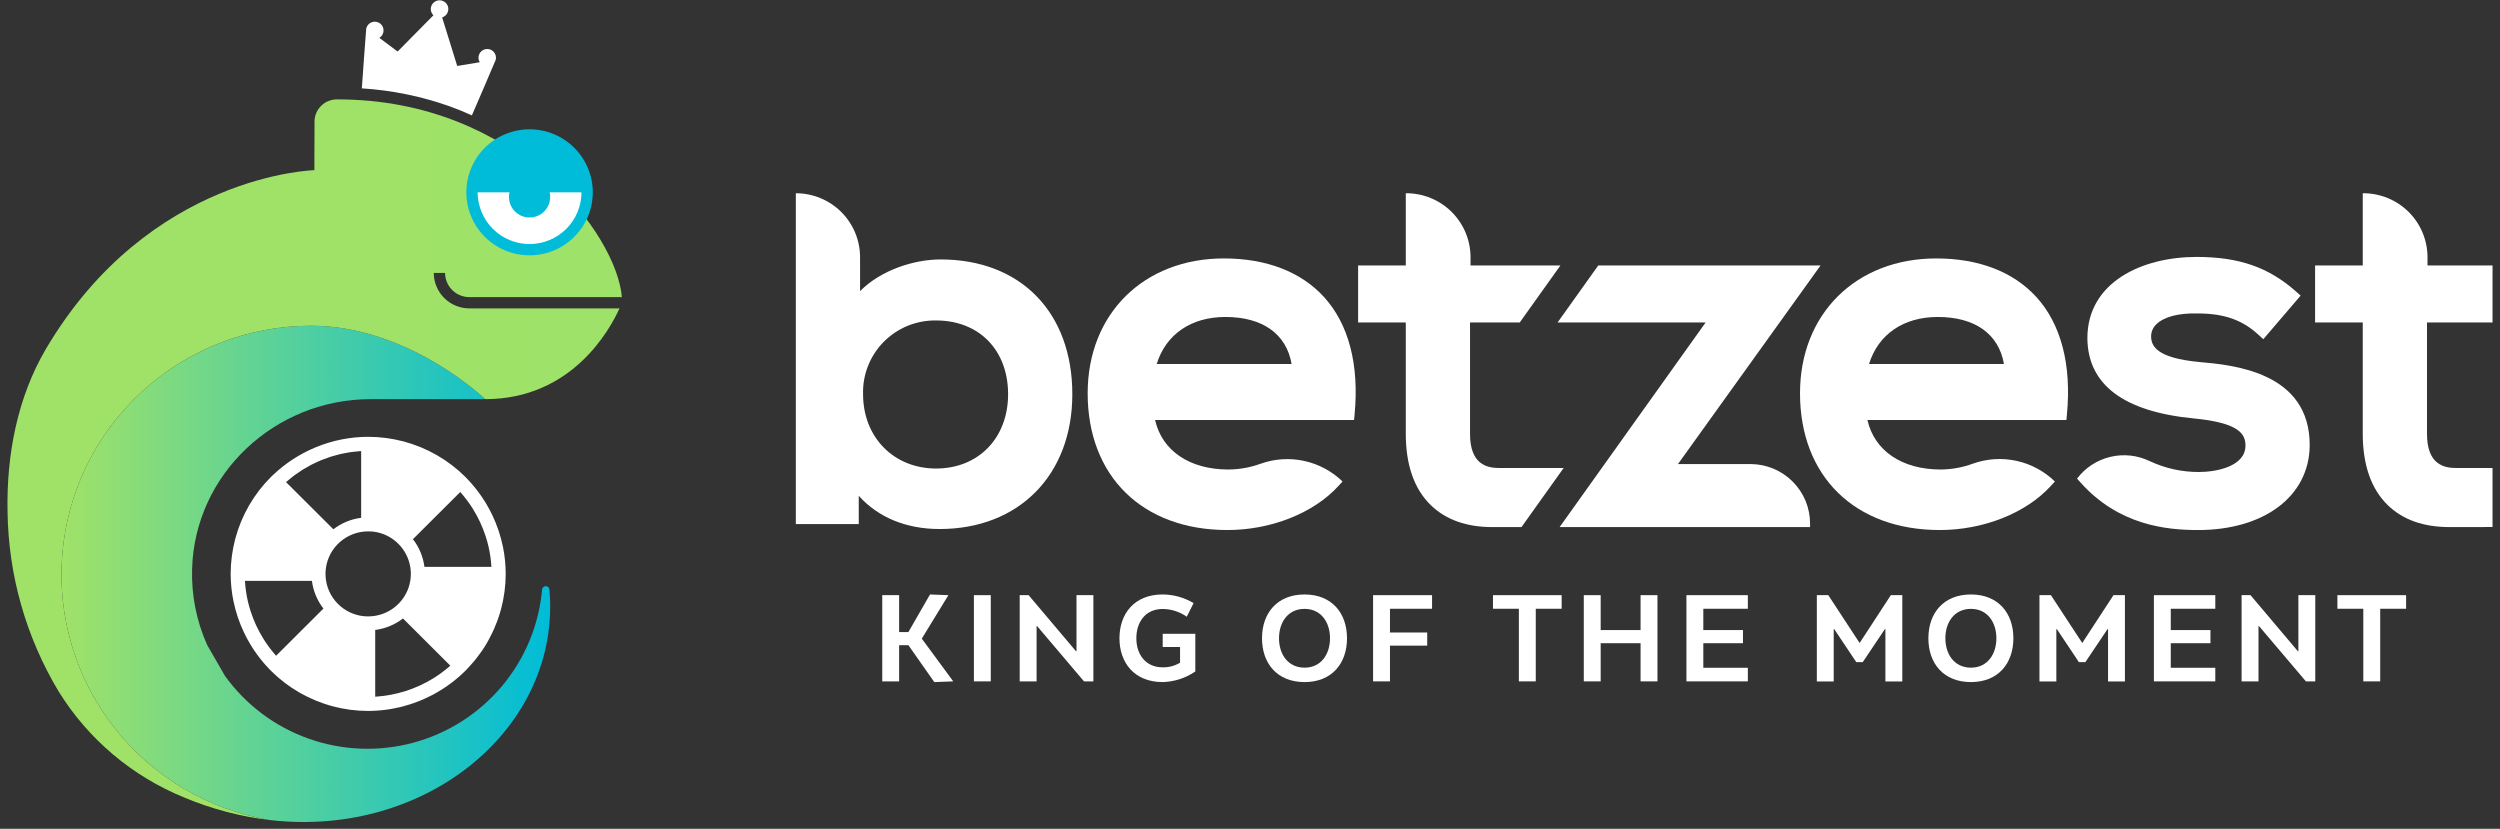
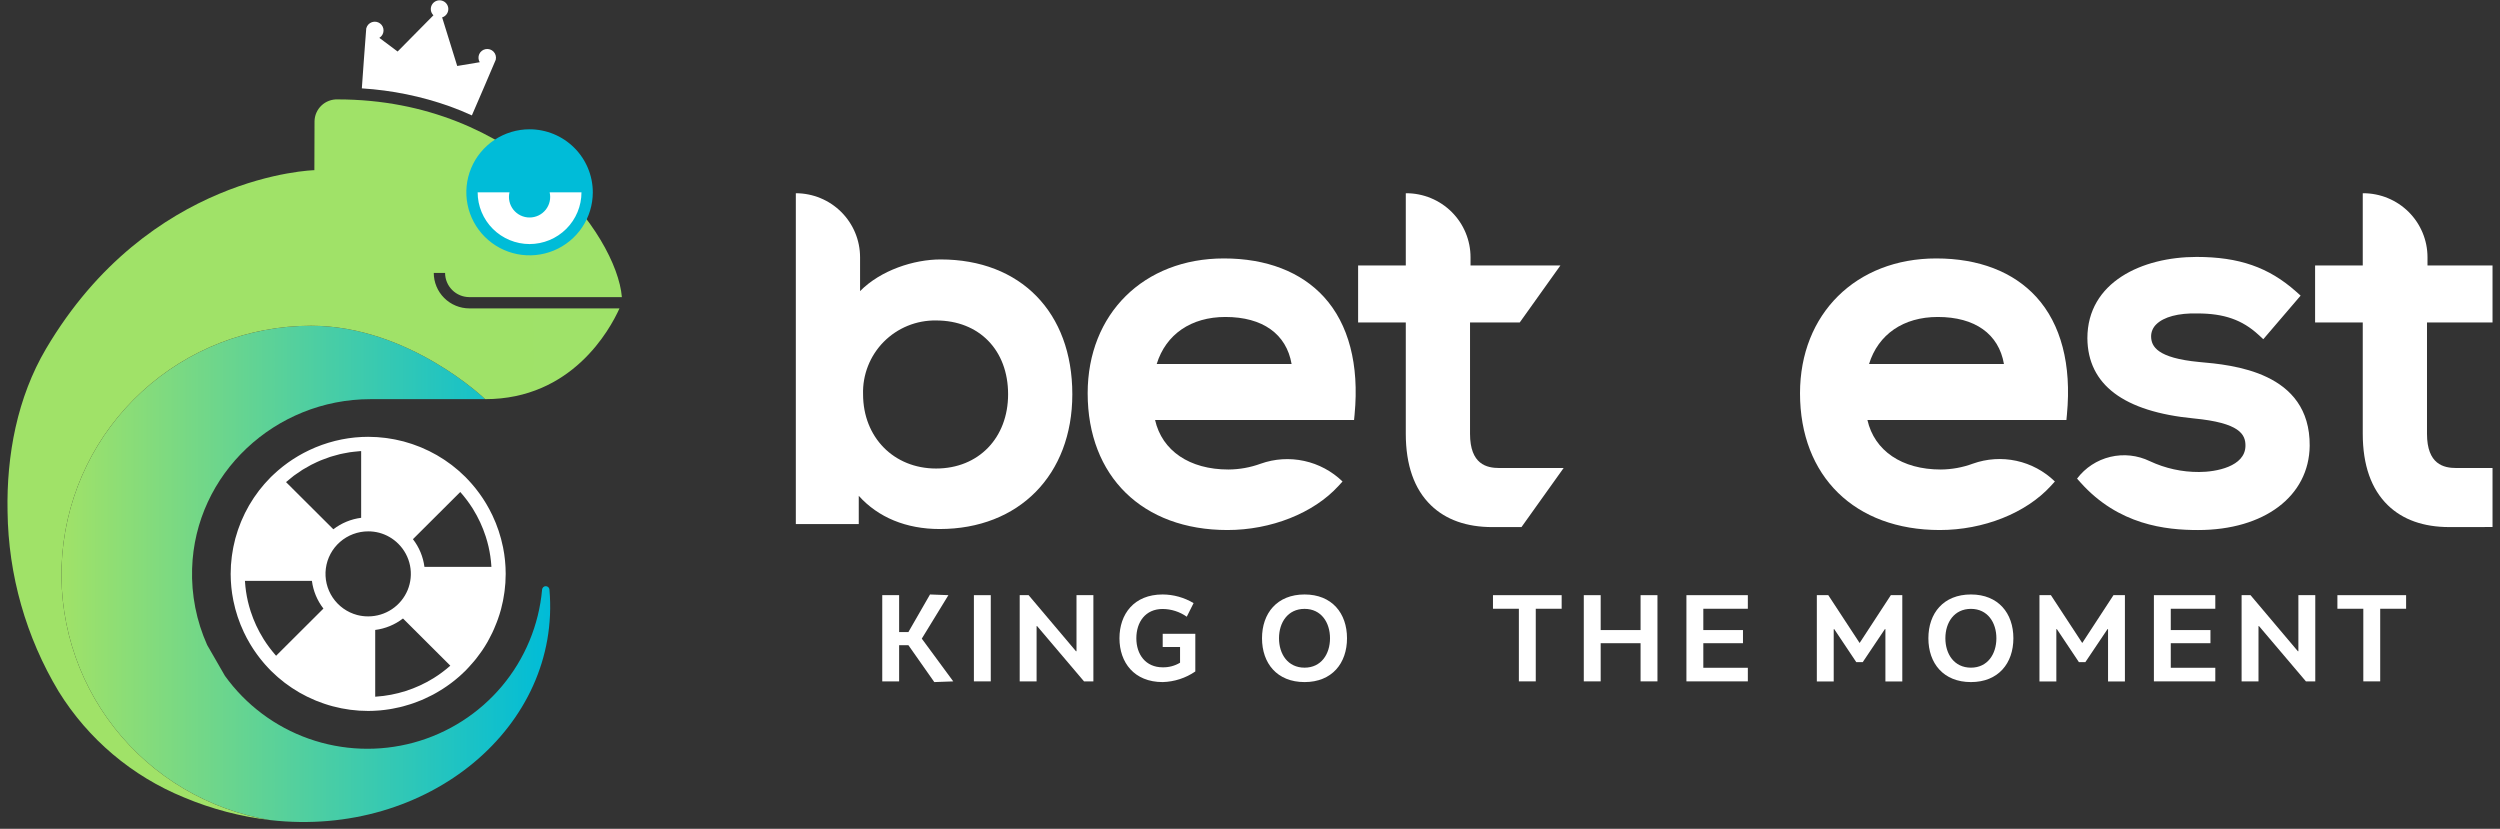
<svg xmlns="http://www.w3.org/2000/svg" width="184" height="61" viewBox="0 0 184 61" fill="none">
  <rect x="0" y="0" width="184" height="61" fill="#333333" stroke="none" />
  <g clip-path="url(#clip0_4975_5992)">
    <path d="M69.229 19.095C67.253 19.095 64.816 19.891 63.301 21.426V18.934C63.301 18.315 63.179 17.703 62.941 17.131C62.703 16.559 62.355 16.04 61.916 15.602C61.477 15.165 60.956 14.817 60.382 14.581C59.809 14.344 59.194 14.222 58.573 14.222V38.569H63.205V36.492C64.627 38.078 66.695 38.936 69.155 38.936C74.998 38.936 78.923 34.95 78.923 29.016C78.923 22.989 75.118 19.095 69.229 19.095ZM68.896 23.586C72.066 23.586 74.196 25.769 74.196 29.016C74.196 32.234 72.017 34.483 68.896 34.483C65.782 34.483 63.522 32.184 63.522 29.016C63.501 28.304 63.625 27.595 63.887 26.931C64.148 26.268 64.542 25.664 65.044 25.156C65.547 24.649 66.147 24.248 66.809 23.978C67.471 23.708 68.181 23.575 68.896 23.586Z" fill="white" />
    <path d="M90.08 19.021C84.176 19.021 80.052 23.101 80.052 28.943C80.052 35.059 84.09 39.01 90.338 39.01C93.551 39.01 96.683 37.768 98.509 35.768L98.811 35.438C98.029 34.68 97.05 34.155 95.985 33.924C94.92 33.692 93.81 33.763 92.784 34.129C92.024 34.407 91.221 34.551 90.412 34.556C87.547 34.556 85.527 33.174 85.013 30.912H99.659L99.699 30.494C100.046 26.84 99.265 23.853 97.443 21.856C95.75 20.002 93.203 19.021 90.08 19.021ZM85.134 26.789C85.808 24.61 87.66 23.329 90.191 23.329C92.932 23.329 94.68 24.583 95.061 26.789H85.134Z" fill="white" />
    <path d="M180.788 34.446C179.86 34.446 178.627 34.184 178.627 31.924V23.734H183.45V19.537H178.664V18.934C178.664 18.315 178.542 17.703 178.304 17.131C178.067 16.559 177.719 16.04 177.28 15.602C176.841 15.165 176.319 14.817 175.746 14.581C175.172 14.344 174.557 14.222 173.936 14.222H173.899V19.537H170.391V23.734H173.899V31.924C173.899 34.228 174.522 35.999 175.749 37.188C176.849 38.254 178.373 38.793 180.274 38.793C180.37 38.793 183.352 38.792 183.45 38.789V34.446H180.788Z" fill="white" />
    <path d="M142.509 19.021C136.605 19.021 132.481 23.101 132.481 28.943C132.481 35.059 136.519 39.01 142.767 39.01C145.98 39.01 149.111 37.768 150.938 35.768L151.239 35.438L151.234 35.433C150.453 34.674 149.473 34.149 148.407 33.917C147.341 33.686 146.231 33.758 145.203 34.125C144.447 34.405 143.647 34.55 142.841 34.556C139.976 34.556 137.956 33.174 137.442 30.912H152.088L152.127 30.494C152.474 26.84 151.694 23.853 149.872 21.856C148.178 20.002 145.632 19.021 142.509 19.021ZM137.562 26.789C138.237 24.61 140.089 23.329 142.619 23.329C145.361 23.329 147.109 24.583 147.49 26.789H137.562Z" fill="white" />
    <path d="M161.856 26.643C158.757 26.349 158.339 25.488 158.322 24.782C158.318 24.611 158.351 24.441 158.417 24.284C158.484 24.126 158.582 23.984 158.707 23.866C159.252 23.331 160.315 23.032 161.738 23.07C163.686 23.07 165.029 23.54 166.226 24.641L166.579 24.966L169.326 21.757L168.988 21.457C166.979 19.671 164.788 18.91 161.664 18.91C157.666 18.91 153.631 20.76 153.631 24.897C153.663 28.315 156.3 30.3 161.472 30.798C164.839 31.121 165.285 31.968 165.265 32.834C165.232 34.338 163.103 34.739 161.857 34.739C160.603 34.746 159.364 34.474 158.229 33.943C157.325 33.504 156.296 33.391 155.319 33.625C154.341 33.859 153.476 34.425 152.871 35.226L153.12 35.505C155.927 38.647 159.404 39.011 161.775 39.011C166.65 39.011 169.952 36.52 169.993 32.81C170.036 27.358 164.301 26.857 161.856 26.643Z" fill="white" />
    <path d="M115.083 34.446H110.354C109.427 34.446 108.194 34.184 108.194 31.924V23.734H111.852L114.847 19.537H108.231V18.934C108.231 18.316 108.109 17.703 107.871 17.131C107.634 16.559 107.285 16.04 106.846 15.602C106.407 15.165 105.886 14.818 105.312 14.581C104.739 14.344 104.124 14.222 103.503 14.222H103.466V19.537H99.957V23.734H103.466V31.924C103.466 34.228 104.088 35.999 105.316 37.188C106.416 38.254 107.94 38.794 109.84 38.794C109.879 38.794 110.836 38.793 111.981 38.793L115.083 34.446Z" fill="white" />
-     <path d="M128.827 34.154H123.499L133.993 19.537H117.633L114.638 23.734H125.534C125.534 23.734 114.783 38.791 114.79 38.791L114.788 38.794H133.221V38.535C133.221 37.96 133.108 37.39 132.887 36.858C132.666 36.327 132.342 35.844 131.934 35.438C131.526 35.031 131.042 34.708 130.508 34.488C129.975 34.268 129.404 34.154 128.827 34.154Z" fill="white" />
    <path d="M66.176 46.519H66.858L68.449 43.753L69.802 43.804L67.844 47.003L70.16 50.15L68.764 50.201L66.858 47.486H66.176V50.15H64.934V43.804H66.176L66.176 46.519Z" fill="white" />
    <path d="M71.679 50.149V43.804H72.921V50.149H71.679Z" fill="white" />
    <path d="M76.327 46.076L76.293 46.085V50.149H75.05V43.804H75.706L79.196 47.935L79.23 47.926V43.804H80.473V50.149H79.783L76.327 46.076Z" fill="white" />
    <path d="M87.975 49.42C87.268 49.906 86.434 50.177 85.575 50.201C83.473 50.201 82.392 48.758 82.392 46.976C82.392 45.196 83.464 43.753 85.567 43.753C86.371 43.756 87.159 43.976 87.848 44.389L87.346 45.39C86.826 45.023 86.204 44.824 85.567 44.821C84.307 44.821 83.635 45.78 83.635 46.976C83.635 48.164 84.315 49.115 85.575 49.115C86.024 49.124 86.467 49.007 86.852 48.775V47.621H85.575V46.646H87.975L87.975 49.42Z" fill="white" />
    <path d="M99.14 46.976C99.14 48.818 98.034 50.201 96.016 50.201C93.99 50.201 92.884 48.818 92.884 46.976C92.884 45.136 93.99 43.753 96.016 43.753C98.034 43.753 99.14 45.136 99.14 46.976ZM94.135 46.976C94.135 48.138 94.782 49.14 96.016 49.14C97.242 49.14 97.889 48.138 97.889 46.976C97.889 45.815 97.242 44.813 96.016 44.813C94.782 44.813 94.135 45.815 94.135 46.976Z" fill="white" />
-     <path d="M102.302 44.804V46.552H105.043V47.519H102.302V50.149H101.059V43.804H105.4V44.804H102.302Z" fill="white" />
    <path d="M114.938 44.804H113.032V50.149H111.789V44.804H109.883V43.804H114.938V44.804Z" fill="white" />
    <path d="M116.567 50.149V43.804H117.81V46.373H120.746V43.804H121.989V50.149H120.746V47.34H117.81V50.149H116.567Z" fill="white" />
    <path d="M125.364 44.804V46.373H128.283V47.34H125.364V49.148H128.641V50.149H124.121V43.804H128.641V44.804H125.364Z" fill="white" />
    <path d="M136.621 48.732L134.995 46.297L134.961 46.314V50.157H133.719V43.804H134.562L136.868 47.324L139.166 43.804H140.009V50.157H138.766V46.306L138.732 46.297L137.098 48.732H136.621Z" fill="white" />
    <path d="M148.185 46.976C148.185 48.818 147.078 50.201 145.061 50.201C143.035 50.201 141.929 48.818 141.929 46.976C141.929 45.136 143.035 43.753 145.061 43.753C147.078 43.753 148.185 45.136 148.185 46.976ZM143.18 46.976C143.18 48.138 143.827 49.14 145.061 49.14C146.287 49.14 146.934 48.138 146.934 46.976C146.934 45.815 146.287 44.813 145.061 44.813C143.827 44.813 143.18 45.815 143.18 46.976Z" fill="white" />
    <path d="M153.007 48.732L151.381 46.297L151.347 46.314V50.157H150.104V43.804H150.947L153.254 47.324L155.552 43.804H156.394V50.157H155.152V46.306L155.118 46.297L153.483 48.732H153.007Z" fill="white" />
    <path d="M159.769 44.804V46.373H162.689V47.34H159.769V49.148H163.046V50.149H158.527V43.804H163.046V44.804H159.769Z" fill="white" />
    <path d="M166.259 46.076L166.225 46.085V50.149H164.982V43.804H165.638L169.127 47.935L169.161 47.926V43.804H170.404V50.149H169.715L166.259 46.076Z" fill="white" />
    <path d="M177.089 44.804H175.183V50.149H173.94V44.804H172.033V43.804H177.089L177.089 44.804Z" fill="white" />
    <path d="M40.439 43.389C40.432 43.322 40.401 43.259 40.351 43.213C40.3 43.168 40.235 43.142 40.167 43.142C40.099 43.142 40.034 43.168 39.985 43.214C39.935 43.259 39.905 43.322 39.899 43.389C39.665 46.004 38.634 48.486 36.944 50.5C35.253 52.514 32.985 53.964 30.444 54.656C27.902 55.347 25.209 55.247 22.726 54.369C20.244 53.491 18.09 51.876 16.555 49.742L15.247 47.471C14.457 45.705 14.078 43.784 14.139 41.851C14.35 34.862 20.256 29.378 27.27 29.378H35.709C35.709 29.378 30.096 23.975 22.9 23.975C18.285 23.975 13.84 25.705 10.447 28.822C7.054 31.938 4.961 36.213 4.585 40.797C4.208 45.38 5.576 49.937 8.416 53.562C11.255 57.187 15.36 59.614 19.913 60.362C31.508 61.673 41.319 53.458 40.439 43.389Z" fill="url(#paint0_linear_4975_5992)" />
    <path d="M34.546 22.698C33.851 22.697 33.185 22.422 32.694 21.932C32.202 21.442 31.926 20.778 31.925 20.086H32.758C32.758 20.558 32.947 21.011 33.282 21.345C33.617 21.68 34.072 21.867 34.546 21.868H45.77C45.391 17.258 38.041 7.316 24.848 7.316C24.63 7.308 24.412 7.344 24.208 7.422C24.003 7.499 23.817 7.616 23.659 7.767C23.5 7.917 23.374 8.097 23.286 8.296C23.199 8.496 23.152 8.711 23.149 8.929L23.138 12.525C23.138 12.525 10.98 12.81 3.389 25.666C1.271 29.253 0.473 33.504 0.556 37.655C0.614 42.322 1.912 46.891 4.318 50.895C6.49 54.401 9.721 57.13 13.546 58.691C15.578 59.546 17.722 60.108 19.912 60.362C15.36 59.615 11.255 57.187 8.416 53.562C5.576 49.938 4.208 45.381 4.584 40.797C4.961 36.213 7.053 31.938 10.447 28.822C13.84 25.705 18.285 23.975 22.899 23.975C30.096 23.975 35.709 29.378 35.709 29.378C42.081 29.378 44.878 24.284 45.594 22.698L34.546 22.698Z" fill="url(#paint1_linear_4975_5992)" />
    <path d="M33.105 7.829C33.665 8.031 34.207 8.252 34.73 8.493C34.73 8.493 36.47 4.471 36.487 4.399C36.488 4.396 36.488 4.392 36.489 4.388L36.492 4.382L36.49 4.383C36.512 4.28 36.509 4.174 36.48 4.073C36.452 3.972 36.399 3.88 36.326 3.804C36.254 3.728 36.163 3.671 36.064 3.638C35.964 3.605 35.857 3.596 35.754 3.614C35.65 3.631 35.552 3.673 35.468 3.737C35.385 3.801 35.318 3.884 35.274 3.979C35.23 4.074 35.211 4.179 35.217 4.283C35.223 4.388 35.254 4.49 35.309 4.579L33.651 4.856L32.541 1.28C32.676 1.239 32.794 1.154 32.876 1.04C32.958 0.925 33.001 0.787 32.996 0.646C32.992 0.506 32.942 0.37 32.853 0.261C32.764 0.151 32.641 0.074 32.504 0.041C32.367 0.007 32.222 0.02 32.093 0.076C31.964 0.133 31.856 0.23 31.788 0.353C31.719 0.476 31.693 0.618 31.713 0.758C31.733 0.897 31.799 1.026 31.9 1.125L29.265 3.792L27.92 2.787C28.01 2.732 28.085 2.656 28.139 2.566C28.192 2.476 28.223 2.374 28.228 2.269C28.233 2.164 28.212 2.06 28.168 1.965C28.123 1.87 28.055 1.787 27.971 1.724C27.887 1.662 27.788 1.62 27.684 1.604C27.581 1.588 27.474 1.597 27.375 1.631C27.275 1.665 27.185 1.723 27.113 1.8C27.042 1.876 26.99 1.969 26.962 2.071L26.961 2.069L26.96 2.076C26.959 2.08 26.957 2.083 26.956 2.087C26.939 2.158 26.631 6.504 26.631 6.504C28.84 6.641 31.02 7.087 33.105 7.829Z" fill="white" />
    <path d="M38.976 18.378C41.316 18.378 43.214 16.487 43.214 14.154C43.214 11.821 41.316 9.93 38.976 9.93C36.636 9.93 34.739 11.821 34.739 14.154C34.739 16.487 36.636 18.378 38.976 18.378Z" fill="white" />
    <path d="M38.976 9.516C38.056 9.516 37.156 9.788 36.391 10.297C35.625 10.807 35.029 11.531 34.676 12.379C34.324 13.227 34.232 14.159 34.412 15.059C34.591 15.959 35.035 16.786 35.685 17.434C36.336 18.083 37.166 18.525 38.068 18.704C38.971 18.883 39.907 18.791 40.757 18.44C41.608 18.089 42.334 17.494 42.846 16.731C43.357 15.969 43.63 15.072 43.63 14.154C43.629 12.925 43.138 11.745 42.266 10.876C41.393 10.006 40.21 9.517 38.976 9.516ZM38.976 17.963C37.963 17.962 36.992 17.56 36.276 16.846C35.559 16.132 35.156 15.164 35.155 14.154V14.154H37.498C37.447 14.376 37.446 14.607 37.496 14.829C37.546 15.051 37.646 15.258 37.788 15.437C37.931 15.615 38.111 15.759 38.317 15.858C38.523 15.957 38.748 16.008 38.976 16.008C39.205 16.008 39.43 15.957 39.636 15.858C39.842 15.759 40.022 15.615 40.164 15.437C40.306 15.258 40.406 15.051 40.456 14.829C40.507 14.607 40.506 14.376 40.454 14.154H42.797V14.154C42.796 15.164 42.393 16.132 41.677 16.846C40.961 17.56 39.989 17.962 38.976 17.963Z" fill="#00BCD8" />
    <path d="M35.041 48.482C35.146 48.348 35.247 48.211 35.346 48.073C35.396 48.002 35.449 47.934 35.497 47.862C35.63 47.664 35.757 47.462 35.876 47.255C35.924 47.172 35.967 47.085 36.013 46.999C36.088 46.86 36.161 46.719 36.23 46.576C36.275 46.482 36.318 46.386 36.36 46.29C36.426 46.139 36.489 45.986 36.548 45.832C36.58 45.747 36.614 45.663 36.644 45.577C36.73 45.334 36.809 45.088 36.876 44.838C36.928 44.642 36.973 44.446 37.013 44.249C37.024 44.197 37.033 44.145 37.042 44.093C37.071 43.94 37.097 43.787 37.118 43.634C37.126 43.583 37.133 43.532 37.139 43.481C37.161 43.302 37.179 43.123 37.192 42.945C37.194 42.924 37.196 42.903 37.197 42.881C37.211 42.675 37.218 42.469 37.218 42.263C37.218 42.255 37.219 42.247 37.219 42.238C37.219 42.187 37.216 42.136 37.215 42.086C37.213 41.982 37.212 41.879 37.207 41.775C37.205 41.713 37.199 41.652 37.195 41.589C37.188 41.485 37.181 41.38 37.171 41.276C37.167 41.228 37.16 41.18 37.155 41.132C37.141 41.013 37.127 40.893 37.11 40.775C37.105 40.747 37.1 40.719 37.096 40.691C37.074 40.552 37.05 40.414 37.023 40.277C37.021 40.268 37.019 40.26 37.017 40.251C36.854 39.452 36.595 38.675 36.246 37.938L36.238 37.922C36.172 37.783 36.103 37.647 36.031 37.512C36.018 37.487 36.004 37.463 35.991 37.439C35.929 37.324 35.865 37.211 35.799 37.099C35.773 37.055 35.745 37.012 35.719 36.968C35.663 36.878 35.607 36.788 35.549 36.699C35.508 36.638 35.467 36.577 35.425 36.517C35.377 36.448 35.33 36.379 35.28 36.311C35.226 36.237 35.17 36.164 35.114 36.091C35.074 36.038 35.033 35.985 34.992 35.933C34.927 35.852 34.86 35.772 34.792 35.693C34.756 35.65 34.719 35.607 34.682 35.565C34.611 35.484 34.537 35.405 34.463 35.326C34.424 35.285 34.385 35.243 34.346 35.202C34.315 35.171 34.285 35.138 34.254 35.106C34.224 35.076 34.192 35.049 34.162 35.02C34.063 34.923 33.962 34.829 33.859 34.737C33.816 34.699 33.775 34.66 33.732 34.622C33.581 34.491 33.425 34.364 33.266 34.242C33.251 34.23 33.236 34.22 33.221 34.208C33.071 34.094 32.916 33.984 32.758 33.878C32.73 33.859 32.7 33.839 32.671 33.82C32.508 33.713 32.342 33.61 32.172 33.511C32.164 33.506 32.156 33.501 32.148 33.497C31.782 33.287 31.404 33.101 31.015 32.938C30.977 32.923 30.939 32.907 30.901 32.892C30.746 32.83 30.589 32.771 30.43 32.716C30.386 32.7 30.343 32.685 30.299 32.67C30.105 32.605 29.908 32.545 29.707 32.491C29.511 32.439 29.314 32.395 29.117 32.355C29.063 32.344 29.008 32.334 28.954 32.324C28.805 32.297 28.657 32.272 28.508 32.251C28.451 32.243 28.393 32.235 28.336 32.228C28.168 32.207 28.001 32.191 27.834 32.179C27.801 32.176 27.768 32.173 27.736 32.171C27.534 32.158 27.332 32.151 27.131 32.151C27.12 32.151 27.109 32.15 27.098 32.15H27.098L27.095 32.15L27.092 32.15C27.025 32.15 26.958 32.153 26.891 32.155C26.808 32.156 26.725 32.157 26.642 32.161C26.558 32.165 26.475 32.172 26.391 32.178C26.308 32.184 26.226 32.188 26.143 32.196C26.071 32.203 25.999 32.213 25.927 32.221C25.832 32.233 25.737 32.243 25.643 32.257C25.588 32.265 25.534 32.275 25.479 32.284C25.367 32.302 25.255 32.321 25.144 32.343C25.108 32.35 25.071 32.359 25.035 32.367C24.907 32.394 24.779 32.422 24.652 32.453C24.63 32.459 24.609 32.465 24.587 32.471C24.447 32.507 24.308 32.545 24.17 32.587C24.157 32.591 24.144 32.596 24.131 32.6C23.986 32.644 23.843 32.691 23.7 32.742C23.688 32.746 23.675 32.752 23.663 32.756C23.521 32.807 23.382 32.861 23.243 32.918C23.225 32.925 23.207 32.934 23.189 32.941C23.058 32.996 22.929 33.053 22.801 33.113C22.77 33.127 22.74 33.142 22.71 33.157C22.596 33.211 22.484 33.267 22.372 33.326C22.326 33.35 22.28 33.376 22.234 33.401C22.142 33.452 22.049 33.503 21.958 33.556C21.895 33.593 21.832 33.632 21.77 33.671C21.698 33.715 21.627 33.759 21.556 33.805C21.478 33.856 21.401 33.909 21.325 33.961C21.272 33.998 21.218 34.035 21.166 34.072C21.077 34.136 20.99 34.202 20.904 34.268C20.865 34.298 20.825 34.328 20.786 34.359C20.693 34.433 20.602 34.509 20.511 34.587C20.479 34.614 20.447 34.641 20.415 34.668C20.325 34.748 20.235 34.829 20.147 34.912C20.115 34.942 20.083 34.972 20.051 35.003C20.015 35.038 19.978 35.071 19.942 35.105C19.91 35.138 19.88 35.174 19.847 35.207C19.758 35.298 19.671 35.391 19.585 35.486C19.541 35.534 19.496 35.582 19.453 35.631C19.324 35.779 19.2 35.93 19.079 36.085C19.063 36.107 19.047 36.129 19.031 36.15C18.922 36.294 18.817 36.44 18.715 36.59C18.693 36.623 18.671 36.656 18.649 36.689C18.545 36.846 18.444 37.008 18.348 37.172C18.341 37.184 18.334 37.196 18.327 37.207C18.118 37.57 17.932 37.945 17.77 38.33C17.753 38.371 17.736 38.412 17.72 38.453C17.659 38.603 17.602 38.755 17.548 38.909C17.531 38.956 17.514 39.003 17.498 39.051C17.434 39.243 17.373 39.438 17.32 39.636C17.267 39.833 17.223 40.029 17.183 40.226C17.172 40.278 17.163 40.331 17.153 40.383C17.124 40.535 17.099 40.688 17.078 40.84C17.07 40.892 17.063 40.944 17.057 40.995C17.034 41.174 17.017 41.351 17.004 41.529C17.002 41.551 17 41.573 16.998 41.594C16.985 41.801 16.978 42.007 16.978 42.212C16.978 42.221 16.977 42.229 16.977 42.238C16.977 42.289 16.98 42.339 16.981 42.39C16.983 42.494 16.984 42.597 16.989 42.7C16.991 42.762 16.997 42.824 17.001 42.885C17.008 42.99 17.014 43.095 17.025 43.2C17.029 43.248 17.036 43.296 17.041 43.344C17.055 43.463 17.069 43.582 17.086 43.701C17.091 43.729 17.096 43.758 17.101 43.786C17.122 43.924 17.146 44.062 17.174 44.199C17.175 44.208 17.178 44.218 17.18 44.227C17.342 45.025 17.601 45.8 17.95 46.536C17.954 46.544 17.958 46.552 17.962 46.56C18.027 46.696 18.094 46.83 18.164 46.962C18.178 46.989 18.194 47.015 18.208 47.041C18.269 47.154 18.331 47.265 18.397 47.375C18.424 47.421 18.452 47.466 18.48 47.511C18.534 47.599 18.589 47.688 18.646 47.775C18.688 47.838 18.731 47.9 18.774 47.962C18.821 48.029 18.867 48.096 18.915 48.162C18.97 48.239 19.027 48.313 19.085 48.388C19.124 48.439 19.163 48.489 19.203 48.539C19.269 48.623 19.338 48.705 19.407 48.786C19.442 48.827 19.477 48.867 19.512 48.908C19.585 48.991 19.66 49.072 19.736 49.153C19.773 49.192 19.81 49.231 19.848 49.27C19.88 49.303 19.91 49.337 19.943 49.369L19.944 49.37C19.973 49.4 20.005 49.426 20.035 49.455C20.134 49.552 20.235 49.647 20.339 49.739C20.381 49.777 20.422 49.816 20.464 49.852C20.616 49.984 20.771 50.111 20.93 50.233C20.946 50.245 20.961 50.256 20.977 50.268C21.127 50.381 21.28 50.491 21.438 50.596C21.467 50.616 21.497 50.636 21.526 50.655C21.688 50.762 21.853 50.864 22.021 50.962C22.031 50.968 22.04 50.973 22.05 50.979C22.414 51.187 22.79 51.373 23.177 51.534C23.219 51.552 23.261 51.569 23.303 51.586C23.452 51.646 23.603 51.702 23.756 51.755C23.805 51.772 23.854 51.79 23.903 51.806C24.095 51.87 24.29 51.931 24.489 51.983C25.339 52.21 26.215 52.325 27.096 52.325L27.105 52.325C27.349 52.325 27.593 52.313 27.836 52.295C27.889 52.291 27.942 52.288 27.994 52.283C28.221 52.262 28.448 52.234 28.672 52.198C28.74 52.188 28.806 52.175 28.873 52.163C29.062 52.129 29.249 52.09 29.435 52.046C29.519 52.026 29.601 52.005 29.684 51.983C29.854 51.937 30.023 51.888 30.19 51.834C30.275 51.806 30.36 51.779 30.444 51.749C30.635 51.682 30.824 51.61 31.011 51.532C31.089 51.499 31.166 51.464 31.244 51.429C31.405 51.356 31.564 51.28 31.72 51.2C31.778 51.171 31.837 51.142 31.894 51.112C32.084 51.01 32.27 50.9 32.453 50.786C32.504 50.755 32.554 50.724 32.604 50.692C32.802 50.565 32.995 50.43 33.184 50.289C33.209 50.271 33.232 50.252 33.256 50.234C33.453 50.084 33.645 49.928 33.831 49.764C33.835 49.759 33.84 49.755 33.845 49.751C33.984 49.628 34.12 49.502 34.251 49.371L34.252 49.37C34.292 49.331 34.328 49.289 34.366 49.249C34.419 49.195 34.47 49.139 34.521 49.084C34.641 48.955 34.757 48.824 34.87 48.689C34.927 48.62 34.985 48.552 35.041 48.482ZM32.599 49.438C32.568 49.461 32.537 49.485 32.506 49.508C32.32 49.645 32.13 49.776 31.934 49.898C31.923 49.904 31.912 49.911 31.901 49.918C30.623 50.71 29.169 51.175 27.668 51.274L27.615 51.278V46.364C28.36 46.269 29.066 45.978 29.66 45.52L33.143 48.993C33.133 49.002 33.122 49.012 33.111 49.022C32.946 49.167 32.775 49.306 32.599 49.438V49.438ZM19.42 47.069C19.407 47.049 19.395 47.028 19.382 47.007C18.991 46.378 18.678 45.703 18.45 44.999L18.442 44.973C18.366 44.738 18.301 44.5 18.244 44.26L18.241 44.246C18.133 43.775 18.063 43.297 18.032 42.815C18.031 42.794 18.029 42.774 18.028 42.754L22.957 42.753C23.053 43.495 23.345 44.199 23.804 44.791L21.216 47.371L20.322 48.264C20.31 48.251 20.299 48.239 20.287 48.226C20.146 48.066 20.011 47.901 19.882 47.73C19.853 47.693 19.825 47.656 19.797 47.618C19.665 47.44 19.538 47.257 19.42 47.069V47.069ZM21.625 35.013C21.693 34.962 21.765 34.917 21.835 34.868C21.972 34.771 22.109 34.673 22.252 34.583C22.308 34.548 22.367 34.518 22.423 34.484C22.584 34.388 22.745 34.293 22.911 34.207C22.962 34.181 23.014 34.159 23.064 34.134C23.239 34.047 23.416 33.963 23.596 33.888C23.648 33.866 23.703 33.848 23.755 33.827C23.934 33.756 24.115 33.688 24.298 33.628C24.362 33.608 24.428 33.591 24.492 33.571C24.665 33.519 24.837 33.47 25.012 33.428C25.095 33.409 25.178 33.394 25.261 33.376C25.419 33.343 25.578 33.312 25.738 33.287C25.838 33.272 25.939 33.262 26.04 33.25C26.186 33.232 26.332 33.216 26.478 33.206C26.512 33.203 26.547 33.203 26.581 33.201V38.11C25.836 38.205 25.13 38.497 24.535 38.955L21.051 35.482C21.128 35.413 21.211 35.352 21.29 35.286C21.401 35.194 21.51 35.099 21.625 35.013ZM34.778 37.408C34.79 37.427 34.801 37.446 34.813 37.465C35.204 38.096 35.518 38.772 35.747 39.478L35.755 39.503C35.83 39.737 35.895 39.975 35.952 40.215L35.956 40.233C36.063 40.702 36.133 41.179 36.164 41.659C36.165 41.68 36.167 41.701 36.168 41.723L31.239 41.722C31.143 40.98 30.851 40.276 30.392 39.684L32.051 38.03L33.875 36.212C33.886 36.224 33.897 36.235 33.907 36.247C34.05 36.409 34.187 36.576 34.317 36.748C34.344 36.783 34.371 36.819 34.397 36.854C34.531 37.035 34.658 37.219 34.778 37.408H34.778ZM27.1 45.366H27.098C26.825 45.367 26.552 45.333 26.288 45.264L26.288 45.264C25.551 45.068 24.912 44.612 24.488 43.981C24.064 43.349 23.884 42.586 23.983 41.833C24.082 41.08 24.452 40.388 25.025 39.887C25.598 39.386 26.334 39.109 27.096 39.108H27.098C27.371 39.107 27.643 39.142 27.908 39.21H27.908C28.442 39.353 28.928 39.634 29.318 40.024L29.318 40.024C29.757 40.462 30.056 41.019 30.178 41.626C30.299 42.233 30.237 42.862 30 43.434C29.762 44.005 29.36 44.494 28.844 44.838C28.328 45.182 27.721 45.366 27.1 45.366L27.1 45.366Z" fill="white" />
  </g>
  <defs>
    <linearGradient id="paint0_linear_4975_5992" x1="4.523" y1="42.237" x2="40.494" y2="42.237" gradientUnits="userSpaceOnUse">
      <stop offset="0.003" stop-color="#A0E268" />
      <stop offset="1" stop-color="#00BCD8" />
    </linearGradient>
    <linearGradient id="paint1_linear_4975_5992" x1="0.55" y1="4571" x2="5185.92" y2="4571" gradientUnits="userSpaceOnUse">
      <stop offset="0.003" stop-color="#A0E268" />
      <stop offset="1" stop-color="#00BCD8" />
    </linearGradient>
    <clipPath id="clip0_4975_5992">
      <rect width="182.9" height="60.475" fill="white" transform="translate(0.55 0.025)" />
    </clipPath>
  </defs>
</svg>